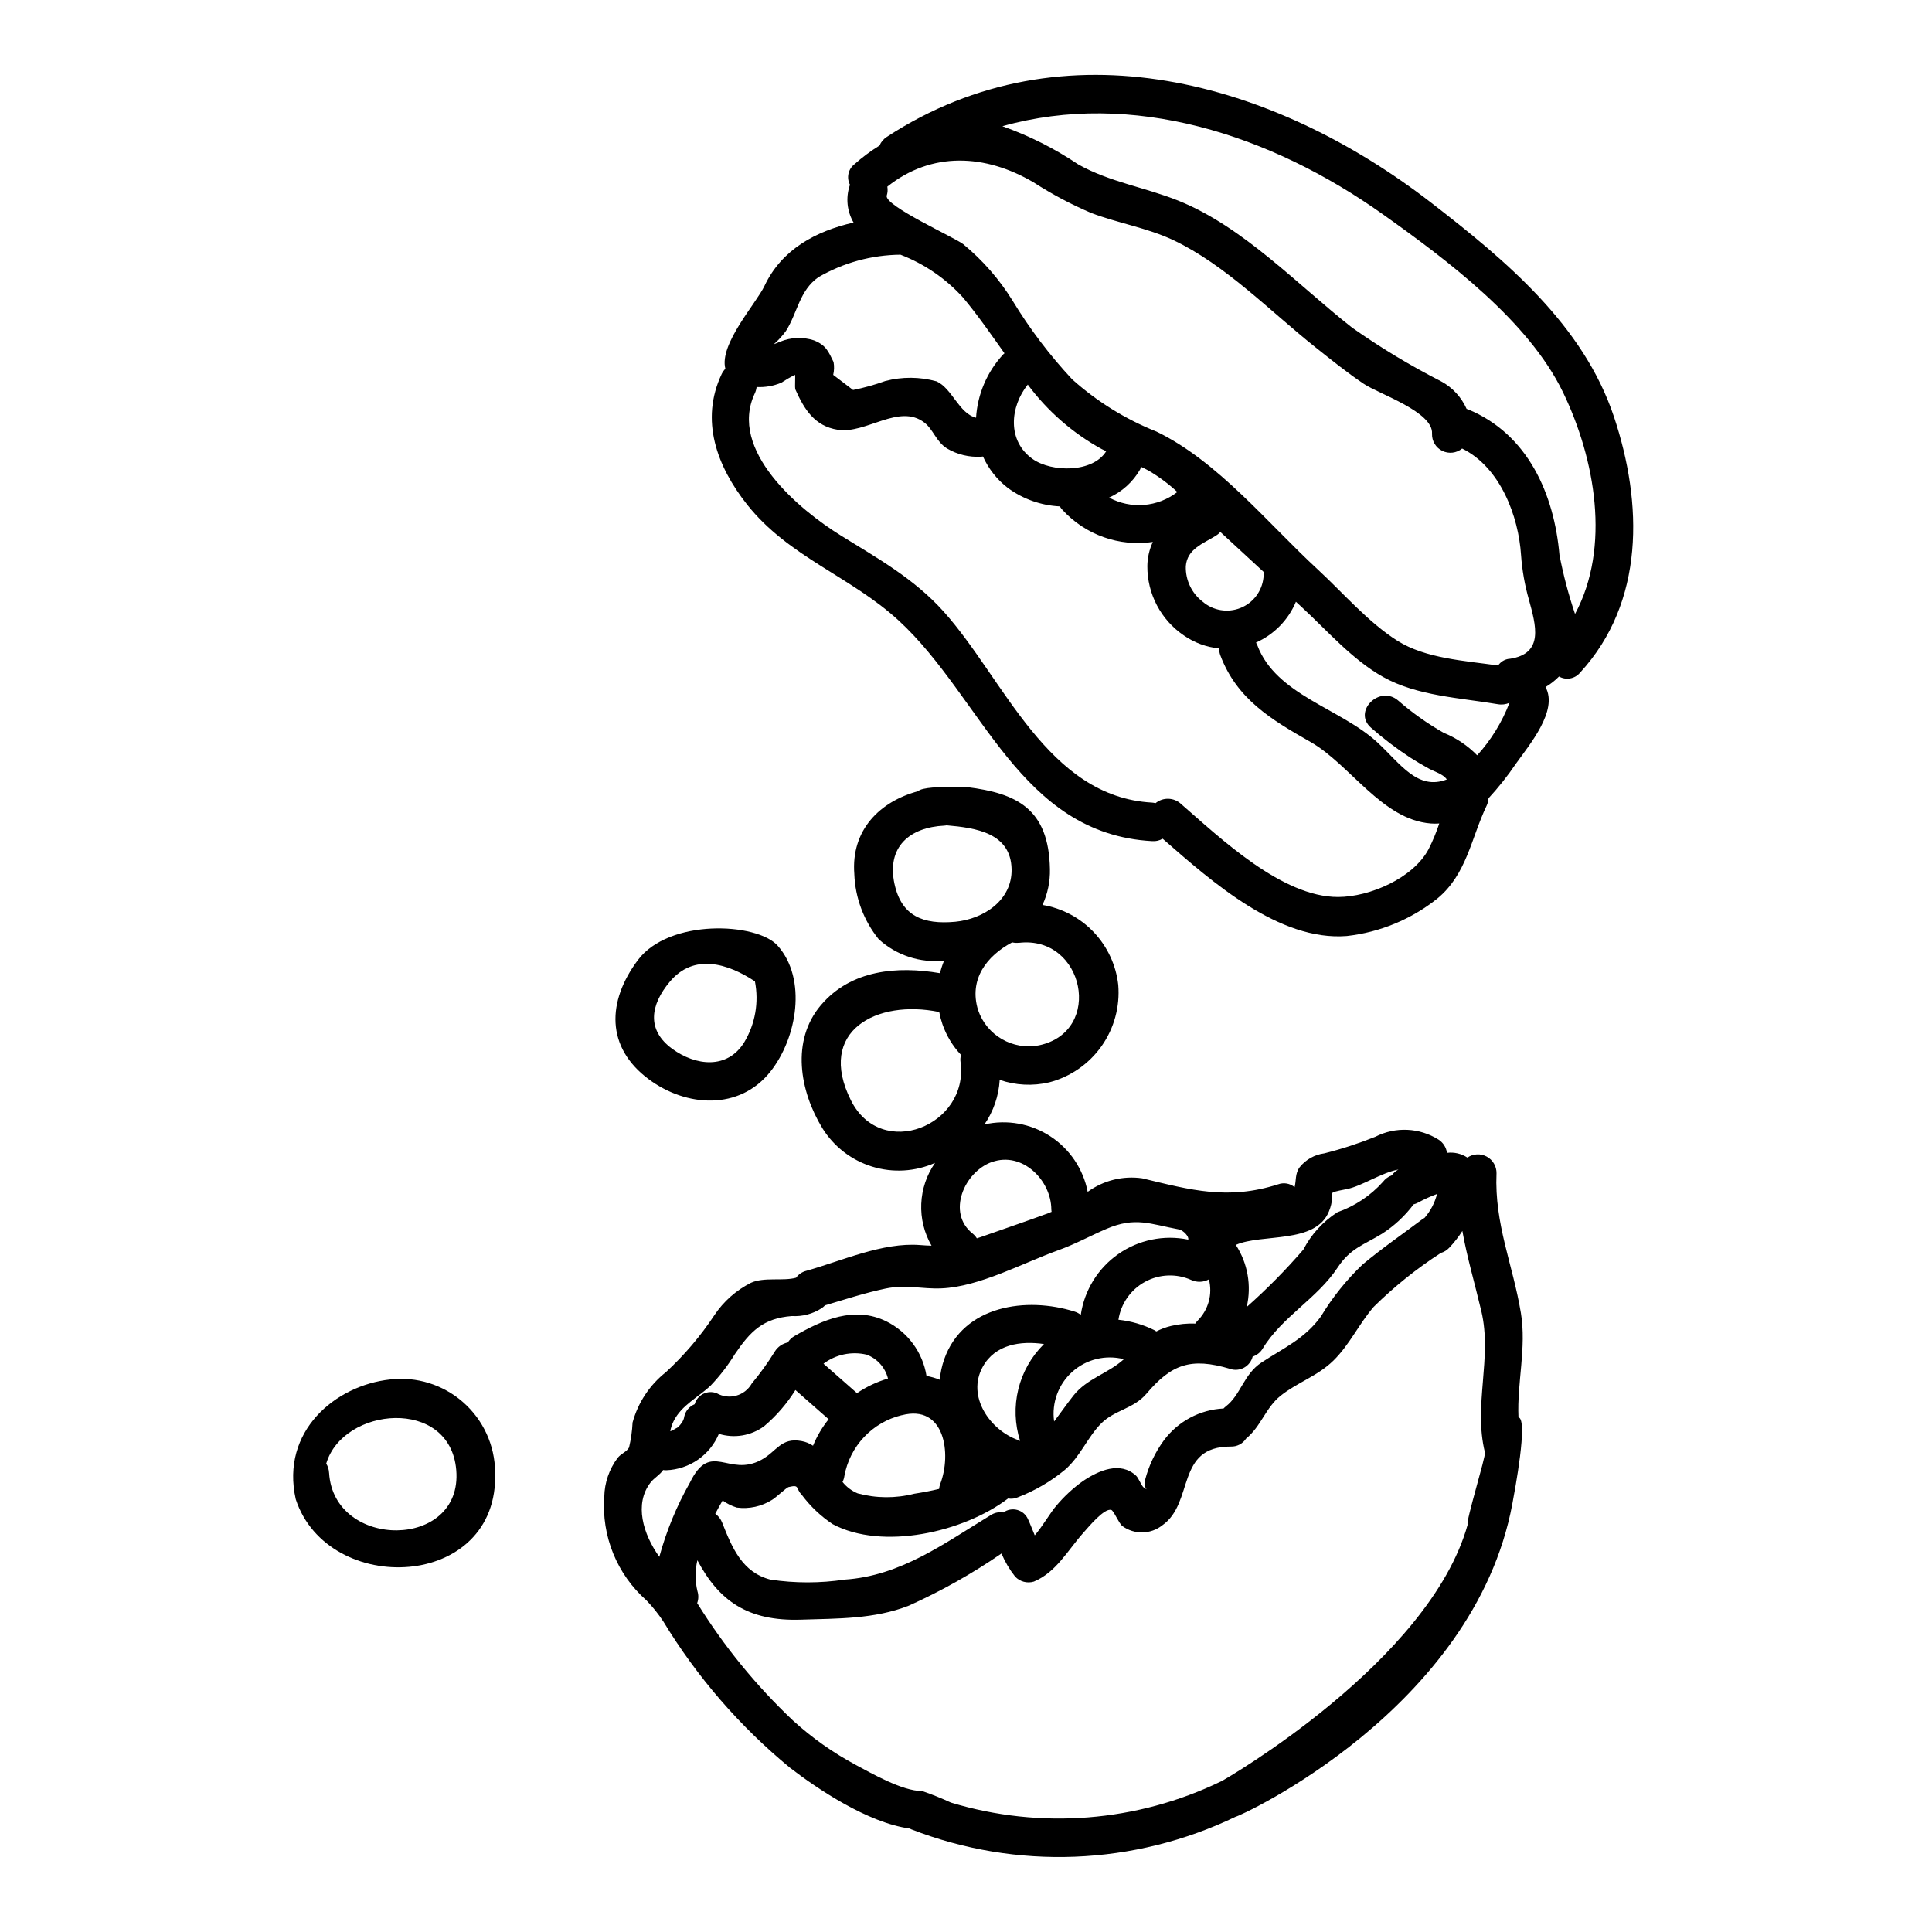
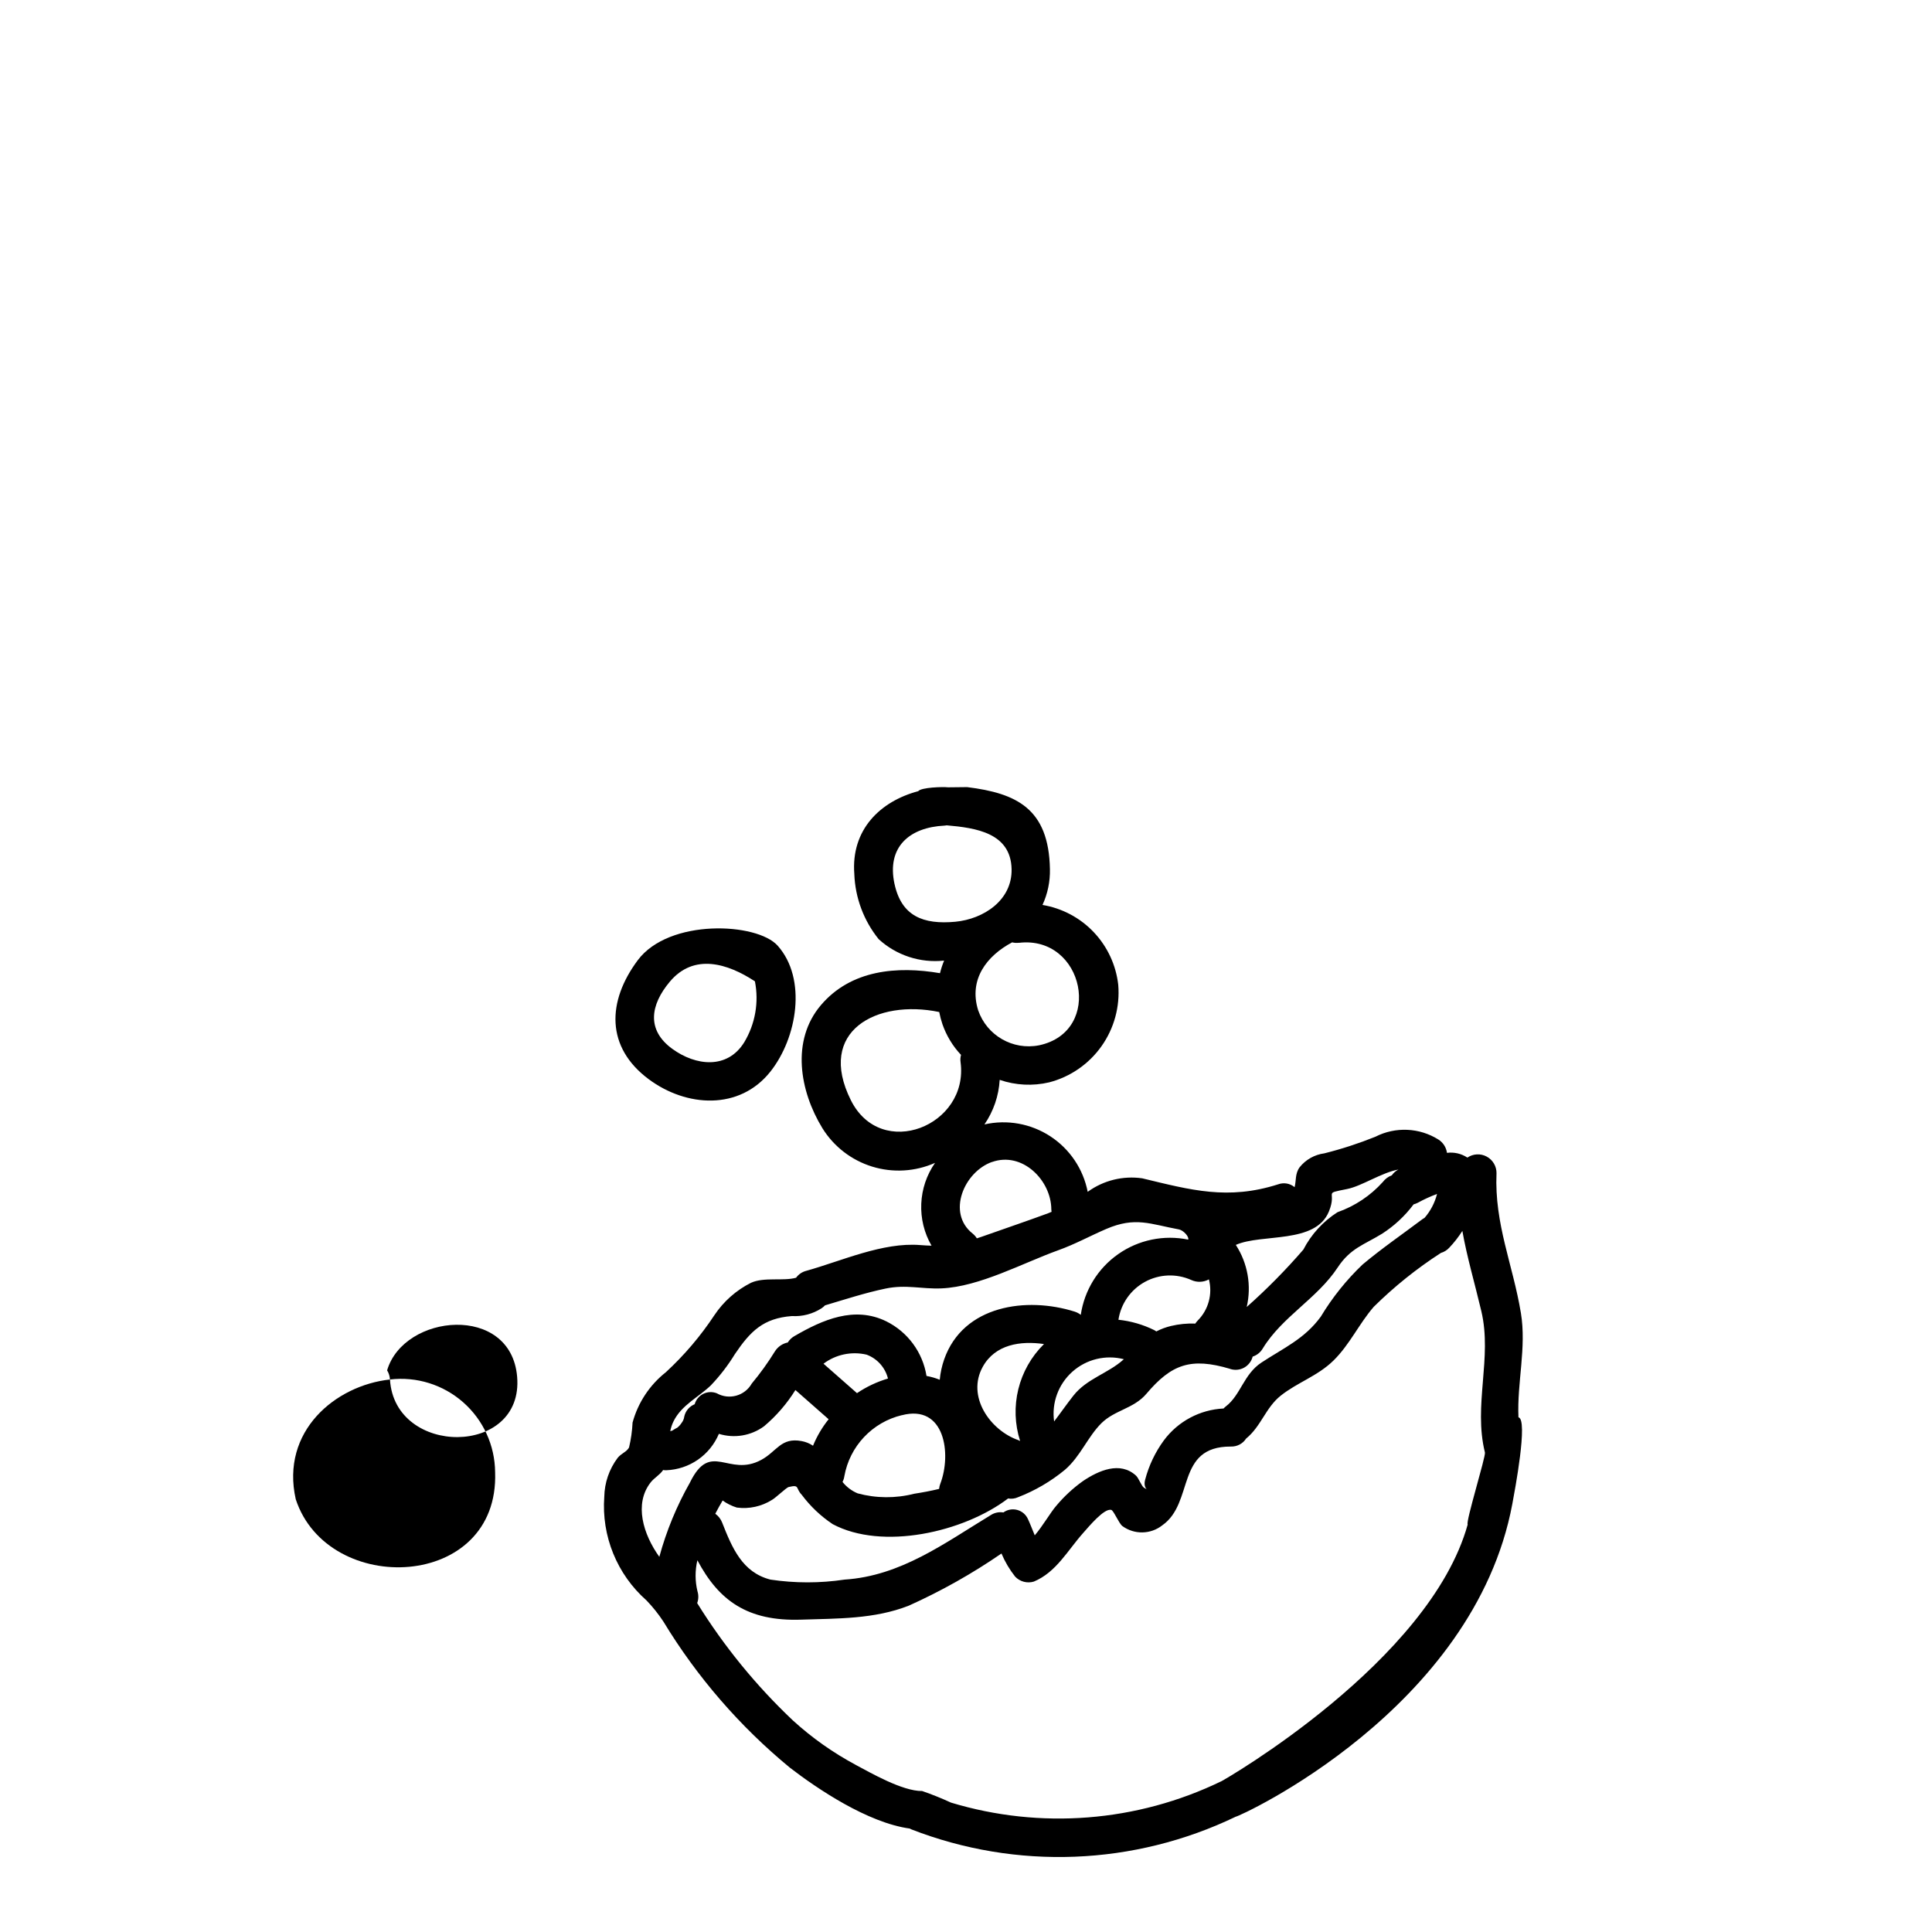
<svg xmlns="http://www.w3.org/2000/svg" fill="#000000" width="800px" height="800px" version="1.1" viewBox="144 144 512 512">
  <g>
    <path d="m315.94 430.02c9.953 7.387 24.031 8.328 32.25-2.066 7.062-8.93 9.715-24.531 1.91-33.328-5.473-6.164-28.793-7.254-37.074 3.824-8.168 10.934-8.52 23.078 2.914 31.57zm5.559-25.852c6.387-7.629 15.352-4.856 22.566-0.102l-0.004-0.004c1.09 5.535 0.09 11.273-2.809 16.113-4.484 7.293-12.879 6.297-19.09 1.781-6.883-5.012-5.812-11.648-0.664-17.789z" />
-     <path d="m571.71 254.44c-8.109-24.32-28.68-41.445-48.414-56.707-41.512-32.141-97.27-48.129-144.25-17.48-0.879 0.555-1.562 1.363-1.969 2.32-2.371 1.465-4.609 3.137-6.691 4.996-1.625 1.297-2.098 3.566-1.129 5.406-0.02 0.059-0.051 0.105-0.066 0.164-1.098 3.273-0.73 6.859 1.012 9.84-9.961 2.262-19.039 7.086-23.617 16.809-2.152 4.574-12.078 15.465-10.352 21.941-0.402 0.402-0.734 0.875-0.98 1.391-5.789 12.227-1.305 24.438 6.727 34.582 11.02 13.926 27.551 19.086 40.242 30.801 22.156 20.445 32.031 56.504 67.129 58.406 0.965 0.074 1.926-0.152 2.758-0.645 13.125 11.488 30.895 27.207 48.805 25.789 8.766-0.98 17.078-4.418 23.977-9.914 7.801-6.406 8.938-15.93 13.059-24.59h0.004c0.301-0.629 0.477-1.309 0.52-2.004 2.633-2.856 5.051-5.902 7.231-9.117 3.578-5.039 11.289-14.105 7.871-20.355 1.309-0.77 2.512-1.711 3.574-2.797 1.855 1.059 4.207 0.633 5.574-1.012 17.203-18.723 16.641-44.867 8.984-67.824zm-219.43-22.719c3.059-4.809 3.586-10.781 8.613-14.262 6.609-3.836 14.102-5.891 21.746-5.961 6.336 2.438 12.012 6.324 16.57 11.352 3.996 4.785 7.477 9.84 10.988 14.773-0.109 0.102-0.227 0.18-0.34 0.301l0.004-0.004c-4.262 4.598-6.801 10.527-7.195 16.781-4.543-1.121-6.348-7.812-10.5-9.648l-0.004 0.004c-4.43-1.223-9.102-1.25-13.547-0.082-2.785 1.004-5.641 1.801-8.543 2.379l-5.262-4.008c0.262-1.113 0.293-2.273 0.098-3.402-1.375-2.805-1.969-4.449-5.203-5.746-2.922-0.949-6.082-0.828-8.922 0.344-0.574 0.246-1.156 0.477-1.734 0.707v0.004c1.203-1.055 2.289-2.238 3.231-3.531zm170.31 137.32c-4.106 7.715-15.609 12.645-23.949 12.672-14.895 0.043-31.176-15.551-41.723-24.715v-0.004c-1.891-1.691-4.731-1.754-6.691-0.145-0.293-0.074-0.59-0.121-0.891-0.148-27.781-1.504-39.199-32.766-55.312-50.691-7.785-8.66-17.379-14.02-27.16-20.074-11.051-6.832-29.965-22.613-22.828-37.695 0.246-0.531 0.406-1.098 0.473-1.676 2.238 0.117 4.477-0.27 6.547-1.137 1.156-0.762 2.348-1.461 3.578-2.098 0.266 0.102-0.102 3.32 0.176 3.938 2.312 5.168 5.051 9.668 11.219 10.629 7.445 1.18 16.285-7.086 22.961-1.887 2.363 1.824 3.098 5.062 6.008 6.859 2.723 1.602 5.859 2.352 9.012 2.16 0.172 0 0.328-0.035 0.492-0.047 1.477 3.285 3.742 6.152 6.602 8.34 4.008 2.938 8.789 4.633 13.754 4.875 0.207 0.34 0.449 0.656 0.723 0.945 6.078 6.621 15.043 9.797 23.93 8.48-0.934 2.008-1.43 4.191-1.449 6.402-0.043 7.371 3.602 14.277 9.711 18.398 2.762 1.914 5.969 3.09 9.309 3.418-0.004 0.625 0.105 1.246 0.324 1.832 4.359 11.598 13.535 17.059 23.871 22.941 10.52 5.988 18.938 20.578 31.852 21.617v0.004c0.762 0.055 1.527 0.055 2.289 0-0.766 2.336-1.711 4.609-2.824 6.805zm-106.22-123.12c5.234 7.043 11.922 12.875 19.609 17.098 0.395 0.199 0.789 0.371 1.18 0.559-3.543 5.746-14.426 5.625-19.477 2.082-6.848-4.809-6.023-13.887-1.312-19.738zm21.551 29.949c3.441-1.555 6.312-4.152 8.199-7.426 0.117-0.23 0.223-0.465 0.312-0.707 0.66 0.324 1.328 0.633 1.969 0.992h-0.004c2.738 1.602 5.289 3.5 7.609 5.66-2.551 1.969-5.613 3.156-8.824 3.422-3.211 0.262-6.426-0.414-9.262-1.941zm20.328 18.184c0.359-4.609 4.602-5.988 8-8.102h0.004c0.426-0.27 0.816-0.598 1.152-0.977l11.707 10.805c-0.148 0.426-0.246 0.871-0.285 1.32-0.395 3.602-2.742 6.691-6.109 8.027-3.367 1.336-7.195 0.707-9.953-1.641-2.941-2.231-4.625-5.746-4.516-9.434zm77.215 50.113c-2.519-2.578-5.543-4.609-8.879-5.969-4.285-2.434-8.312-5.289-12.031-8.527-4.93-4.277-12.16 2.894-7.199 7.199 3.254 2.863 6.703 5.488 10.328 7.863 1.637 1.051 3.312 2.043 5.031 2.977 1.449 0.789 3.746 1.426 4.703 2.856-7.746 3-12.324-4.215-18.414-9.84-9.711-8.992-26.84-12.527-31.797-25.719l0.004-0.004c-0.102-0.25-0.223-0.492-0.359-0.723 4.781-2.121 8.566-5.992 10.582-10.812l1.516 1.395c6.82 6.297 13.441 13.977 21.617 18.551 8.988 5.035 20.398 5.512 30.363 7.207l-0.004-0.004c1.047 0.195 2.129 0.066 3.098-0.371-1.961 5.133-4.863 9.852-8.559 13.922zm8.57-25.586h-0.004c-1.219 0.113-2.328 0.77-3.016 1.781-8.828-1.262-19.254-1.852-26.695-6.562-7.762-4.918-14.363-12.668-21.105-18.895-13.156-12.125-26.48-28.684-42.754-36.539v0.004c-8.199-3.269-15.758-7.957-22.332-13.848-5.965-6.394-11.262-13.387-15.801-20.863-3.508-5.668-7.922-10.719-13.07-14.957-2.262-1.773-21.059-10.234-20.258-12.883 0.242-0.762 0.293-1.57 0.152-2.359 11.746-9.371 25.977-8.66 38.77-1.125 4.844 3.129 9.949 5.84 15.254 8.102 7.148 2.719 14.859 3.938 21.793 7.211 13.777 6.527 25.707 18.895 37.582 28.34 4.211 3.348 8.406 6.742 12.879 9.746 4.008 2.688 18.5 7.422 18.07 13.238-0.059 1.91 1.012 3.68 2.727 4.519 1.719 0.84 3.773 0.598 5.246-0.621 10.164 4.992 14.957 18 15.617 28.227 0.285 4.008 0.984 7.977 2.09 11.84 1.801 6.668 4.133 14.328-5.148 15.66zm17.367-11.883h-0.004c-1.727-5.109-3.102-10.328-4.125-15.621-1.398-16.062-8.312-32.035-24.273-38.609-0.113-0.047-0.215-0.059-0.332-0.098-1.371-3.106-3.734-5.672-6.719-7.289-8.195-4.184-16.09-8.941-23.613-14.242-14.391-11.301-28.828-26.719-46-33.637-8.789-3.543-18.227-4.941-26.562-9.617h-0.004c-6.254-4.215-13.02-7.621-20.129-10.141 34.316-9.641 70.988 2.109 100.9 23.391 16.82 11.965 38.527 28.168 47.68 47.141 8.516 17.652 12.684 41.023 3.176 58.734z" />
    <path d="m547.05 491.95c-2.121-12.855-7.035-23.539-6.461-37h0.004c0.031-1.848-0.969-3.559-2.594-4.438-1.625-0.879-3.602-0.777-5.129 0.262-1.594-1.055-3.512-1.5-5.406-1.258-0.199-1.445-1.023-2.731-2.25-3.516-5.059-3.184-11.418-3.465-16.738-0.746-4.398 1.77-8.914 3.238-13.512 4.394-2.574 0.336-4.918 1.652-6.543 3.68-1.258 1.699-0.879 3.59-1.344 5.281-1.215-1.012-2.879-1.301-4.359-0.75-13.332 4.246-23.082 1.52-36.023-1.594-5.098-0.734-10.281 0.551-14.445 3.582-1.176-6.043-4.75-11.352-9.902-14.715-5.156-3.367-11.453-4.504-17.461-3.148 2.398-3.496 3.797-7.578 4.039-11.809 4.231 1.453 8.789 1.68 13.141 0.652 5.602-1.461 10.504-4.856 13.848-9.582 3.344-4.723 4.91-10.477 4.43-16.246-0.586-5.234-2.859-10.133-6.484-13.957-3.621-3.824-8.395-6.359-13.59-7.223 1.371-2.973 2.043-6.223 1.969-9.496-0.289-16.078-8.898-20.109-21.934-21.73-0.082 0-4.957 0.066-5.039 0.055-1.379-0.164-7.133 0-7.934 1.023-10.094 2.691-17.855 10.234-16.926 21.992h-0.004c0.238 6.281 2.5 12.32 6.449 17.219 4.695 4.301 11.02 6.371 17.348 5.684-0.449 1.082-0.812 2.199-1.094 3.336-11.359-1.941-23.586-0.906-31.555 8.469s-5.621 22.773 0.375 32.578v0.004c3.023 4.887 7.715 8.512 13.207 10.207 5.492 1.691 11.41 1.344 16.664-0.988-2.223 3.191-3.488 6.949-3.652 10.836-0.168 3.887 0.777 7.742 2.723 11.109-0.945-0.027-1.93-0.074-3.027-0.164-9.914-0.789-20.73 4.191-30.168 6.828-1.09 0.273-2.047 0.922-2.707 1.832-3.406 0.949-8.461-0.23-11.91 1.324v-0.004c-3.945 1.98-7.309 4.957-9.758 8.637-3.656 5.523-7.965 10.586-12.836 15.078-4.293 3.387-7.387 8.062-8.824 13.34-0.105 2.227-0.418 4.438-0.934 6.609-0.633 1.18-2.035 1.539-3.019 2.754-2.238 2.977-3.477 6.586-3.543 10.309-0.77 10.406 3.375 20.578 11.203 27.48 1.648 1.719 3.141 3.582 4.449 5.57 8.93 14.723 20.281 27.832 33.574 38.773 7.195 5.535 20.535 14.562 31.734 16.105 0.133 0.066 0.25 0.145 0.395 0.203l0.004 0.004c27.895 10.84 59.039 9.621 86.008-3.363 0.832 0.039 63.109-28.34 73.277-82.891 0.629-3.391 4.242-22.406 1.621-22.938-0.406-9.199 2.168-18.422 0.645-27.656zm-50.875-26.891c2.297-5.629-1.844-4.617 4.824-5.957 3.938-0.789 9.055-4.328 13.609-5.168-0.703 0.359-1.309 0.887-1.762 1.531-0.945 0.355-1.773 0.969-2.383 1.773-3.269 3.633-7.398 6.383-12.008 8.008-3.836 2.449-6.961 5.867-9.051 9.91-4.66 5.398-9.676 10.48-15.012 15.211 1.316-5.652 0.273-11.594-2.887-16.457 6.891-3.062 21.113-0.152 24.668-8.852zm-26.184 41.723v-0.004c1.227 0.41 2.566 0.289 3.699-0.328 1.133-0.621 1.957-1.684 2.277-2.934 1.133-0.367 2.09-1.141 2.688-2.172 5.156-8.438 14.391-13.18 19.84-21.441 3.375-5.117 6.922-5.984 11.738-8.934 3.242-2.074 6.082-4.715 8.387-7.797 0.398-0.109 0.781-0.258 1.145-0.449 1.633-0.895 3.324-1.668 5.066-2.309-0.59 2.34-1.723 4.508-3.305 6.328-0.172 0.09-0.336 0.191-0.496 0.301-5.309 3.992-10.859 7.812-15.938 12.07-4.285 4.09-8.008 8.734-11.066 13.809-4.293 5.902-9.871 8.309-15.742 12.18-4.703 3.094-5.469 8.594-9.445 11.629h-0.004c-0.207 0.164-0.398 0.34-0.578 0.535-6.273 0.305-12.082 3.41-15.824 8.453-2.289 3.125-3.969 6.652-4.953 10.398-0.727 2.578 1.547 3.148-0.305 2.144-0.621-0.34-1.422-2.562-2.109-3.195-4.231-3.898-9.914-1.363-14.059 1.422-2.633 1.875-5.012 4.082-7.086 6.562-1.469 1.664-3.543 5.309-5.699 7.828-0.652-1.531-1.238-3.117-1.77-4.234l-0.004-0.004c-0.516-1.215-1.559-2.129-2.832-2.484-1.273-0.355-2.641-0.113-3.711 0.66-1.152-0.191-2.332 0.051-3.316 0.684-12.371 7.512-23.883 16.137-38.762 17.109-6.516 0.977-13.141 0.977-19.66 0-7.449-1.918-10.129-8.367-12.785-15.094h0.004c-0.367-0.945-1.004-1.766-1.828-2.359 0.637-1.223 1.289-2.398 1.945-3.508 1.145 0.824 2.414 1.457 3.762 1.871 3.258 0.434 6.562-0.289 9.34-2.043 0.965-0.543 3.801-3.254 4.375-3.394 3.055-0.727 1.781 0.305 3.496 2.059v0.004c2.269 3.039 5.039 5.668 8.195 7.769 13.109 6.996 34.637 2.199 46.484-6.805 0.887 0.16 1.801 0.047 2.617-0.324 4.519-1.742 8.727-4.203 12.457-7.285 4.106-3.543 6.008-8.711 9.66-12.34 3.543-3.5 8.559-3.848 11.906-7.777 6.641-7.84 11.777-9.727 22.195-6.621zm-98.871 6.426-8.883-7.812c3.258-2.453 7.441-3.332 11.414-2.402 2.82 1.043 4.941 3.414 5.672 6.332-2.918 0.867-5.684 2.168-8.203 3.867zm11.832 5.852c11.477-3.035 13.266 10.281 10.234 18.172h-0.004c-0.16 0.434-0.266 0.883-0.312 1.344-2.168 0.527-4.383 0.938-6.617 1.285-4.91 1.254-10.062 1.219-14.957-0.102-1.574-0.652-2.957-1.695-4.019-3.031 0.25-0.484 0.418-1.008 0.492-1.551 0.695-3.871 2.5-7.457 5.195-10.32 2.695-2.867 6.164-4.887 9.988-5.812zm31.387 6.812h-0.004c-0.16-0.086-0.328-0.164-0.5-0.23-7.438-2.617-13.75-11.562-9.395-19.426 3.301-5.961 10.016-6.93 16.227-6.031l-0.062 0.055 0.004 0.004c-3.305 3.277-5.641 7.402-6.746 11.922-1.105 4.519-0.941 9.258 0.473 13.691zm27.504-21.648-0.121 0.082c-4.047 3.66-9.703 5.031-13.258 9.547-1.887 2.402-3.473 4.703-5.117 6.852h0.004c-0.691-4.926 1.125-9.875 4.84-13.188 3.711-3.312 8.832-4.551 13.652-3.309zm22.531-21.176c1.012 3.914-0.125 8.07-2.984 10.93-0.23 0.242-0.441 0.504-0.625 0.785-2.168-0.082-4.34 0.133-6.449 0.637-1.344 0.324-2.644 0.805-3.875 1.441-0.176-0.109-0.336-0.23-0.535-0.336-2.981-1.477-6.199-2.41-9.508-2.754 0.648-4.266 3.254-7.984 7.043-10.051 3.789-2.07 8.328-2.246 12.266-0.484 1.496 0.688 3.227 0.625 4.668-0.168zm-57.504-31.094c8.062-2.875 15.688 4.816 15.742 12.531 0 0.234 0.047 0.441 0.07 0.66-0.316 0.133-0.633 0.273-0.953 0.395-5.484 2.016-11.02 3.898-16.531 5.844-0.828 0.293-1.574 0.559-2.328 0.789h0.004c-0.301-0.488-0.688-0.922-1.137-1.281-6.906-5.481-2.223-16.336 5.133-18.957zm7.152-58.094c17.285-2.043 22.594 23.496 5.336 27.16v-0.004c-6.941 1.371-13.832-2.594-16.137-9.285-2.562-8.203 2.309-14.438 9.008-17.996 0.586 0.148 1.195 0.184 1.793 0.105zm-32.965-15.578c-2.137-9.84 3.984-15.043 13.254-15.484 0.191 0 0.367-0.055 0.547-0.078 7.766 0.672 17.027 2.004 17.223 11.621 0.168 8.266-7.445 13.223-14.918 13.934-8.496 0.785-14.254-1.48-16.105-10.012zm-11.551 57.32c-9.211-18.395 6.856-26.844 23.398-23.406v-0.004c0.211 1.102 0.496 2.188 0.859 3.254 1.051 3.019 2.727 5.785 4.918 8.113-0.176 0.633-0.219 1.297-0.121 1.949 2.227 16.816-20.996 26.172-29.055 10.094zm-46.992 85.02c2.125-4.281 6.594-6.336 9.891-9.504v-0.004c2.402-2.523 4.535-5.293 6.352-8.266 4.109-6.078 7.531-9.5 15.102-10.078 2.777 0.168 5.539-0.559 7.875-2.07 0.328-0.223 0.633-0.48 0.906-0.766 5.305-1.574 10.629-3.316 16.023-4.445 5.481-1.148 9.598 0.176 14.867-0.055 10.078-0.441 21.508-6.715 30.914-10.102 4.465-1.598 8.441-3.805 12.742-5.652 7.731-3.312 11.613-1.277 19.234 0.129 1.18 0.215 2.754 1.938 2.465 2.703v0.004c-6.441-1.328-13.145 0.055-18.531 3.828-5.391 3.769-8.98 9.598-9.938 16.105-0.484-0.379-1.031-0.664-1.617-0.852-12.738-4.023-29.52-1.715-34.578 12.633-0.613 1.754-1.008 3.574-1.18 5.422-1.129-0.457-2.305-0.797-3.508-1.012-1.004-6.266-4.981-11.66-10.668-14.477-8.422-4.121-16.828-0.441-24.316 3.906v-0.004c-0.727 0.414-1.34 1-1.781 1.707-1.41 0.289-2.644 1.141-3.41 2.359-1.84 2.984-3.891 5.836-6.137 8.527-1.852 3.269-6.004 4.422-9.273 2.574-1.16-0.457-2.457-0.402-3.574 0.152-1.113 0.555-1.941 1.555-2.281 2.754-1.395 0.562-2.426 1.777-2.754 3.246-0.078 0.629-0.328 1.223-0.723 1.719-0.344 0.539-0.785 1.004-1.305 1.379 0.445-0.359-1.277 0.699-1.086 0.617-0.195 0.078-0.398 0.137-0.605 0.184 0.176-0.926 0.477-1.82 0.895-2.668zm-3.781 35.961c-4.285-5.977-6.758-14.027-2.305-19.727 0.98-1.246 2.363-1.918 3.309-3.281l-0.004-0.008c0.281 0.051 0.57 0.07 0.855 0.062 2.996-0.117 5.898-1.086 8.367-2.793 2.465-1.711 4.391-4.086 5.555-6.852 4.082 1.262 8.52 0.52 11.969-2.004 3.258-2.746 6.062-5.988 8.312-9.609l8.805 7.742c-1.707 2.129-3.102 4.492-4.137 7.019-0.918-0.621-1.953-1.039-3.043-1.234-5.465-1.027-6.547 2.754-10.668 4.981-8.73 4.723-13.383-5.254-18.895 5.988h0.004c-3.523 6.203-6.254 12.824-8.129 19.711zm218.79-27.656c0.254 1.035-5.176 18.5-4.57 19.086-10.141 36.406-64.523 67.699-65.336 68.07l-0.008-0.004c-22.309 10.789-47.863 12.801-71.586 5.633-2.496-1.152-5.047-2.176-7.644-3.07-5.246 0.066-13.777-4.902-17.562-6.902v-0.004c-6.035-3.227-11.645-7.195-16.699-11.805-9.762-9.23-18.285-19.68-25.359-31.098 0.371-1 0.398-2.098 0.078-3.121-0.656-2.699-0.664-5.519-0.023-8.227 5.656 10.676 13.273 16.227 27.527 15.742 9.633-0.32 19.391-0.129 28.488-3.707v0.004c8.59-3.863 16.812-8.488 24.57-13.828 0.926 2.199 2.148 4.262 3.629 6.133 1.273 1.332 3.184 1.84 4.949 1.309 5.926-2.469 8.938-8.234 13.082-12.895 1.461-1.633 5.582-6.641 7.445-6.094 0.648 0.191 1.992 3.543 2.934 4.273l0.004 0.004c3.168 2.309 7.481 2.231 10.562-0.188 8.574-5.996 3.441-20.926 18.164-20.883v-0.004c1.633 0.066 3.176-0.734 4.059-2.109 3.992-3.254 5.164-8.164 9.148-11.352 4.445-3.543 9.762-5.18 13.996-9.316 4.328-4.25 6.75-9.707 10.68-14.246 5.426-5.359 11.391-10.148 17.801-14.285 0.836-0.246 1.59-0.711 2.184-1.348 1.312-1.375 2.484-2.879 3.504-4.481 1.246 7.019 3.258 13.777 5.027 21.254 2.934 12.383-2.156 24.938 0.953 37.453z" />
-     <path d="m247.34 509.58c-14.465 1.574-29.02 13.695-24.961 31.742 8.539 25.949 53.965 24.172 52.832-7.18-0.059-7.09-3.129-13.82-8.449-18.508-5.316-4.688-12.379-6.891-19.422-6.055zm-16.137 24.711c-0.043-0.859-0.301-1.691-0.75-2.422 4.438-15.062 32.816-17.711 34.457 1.695 1.809 21.203-32.488 21.199-33.699 0.727z" />
+     <path d="m247.34 509.58c-14.465 1.574-29.02 13.695-24.961 31.742 8.539 25.949 53.965 24.172 52.832-7.18-0.059-7.09-3.129-13.82-8.449-18.508-5.316-4.688-12.379-6.891-19.422-6.055zc-0.043-0.859-0.301-1.691-0.75-2.422 4.438-15.062 32.816-17.711 34.457 1.695 1.809 21.203-32.488 21.199-33.699 0.727z" />
  </g>
</svg>